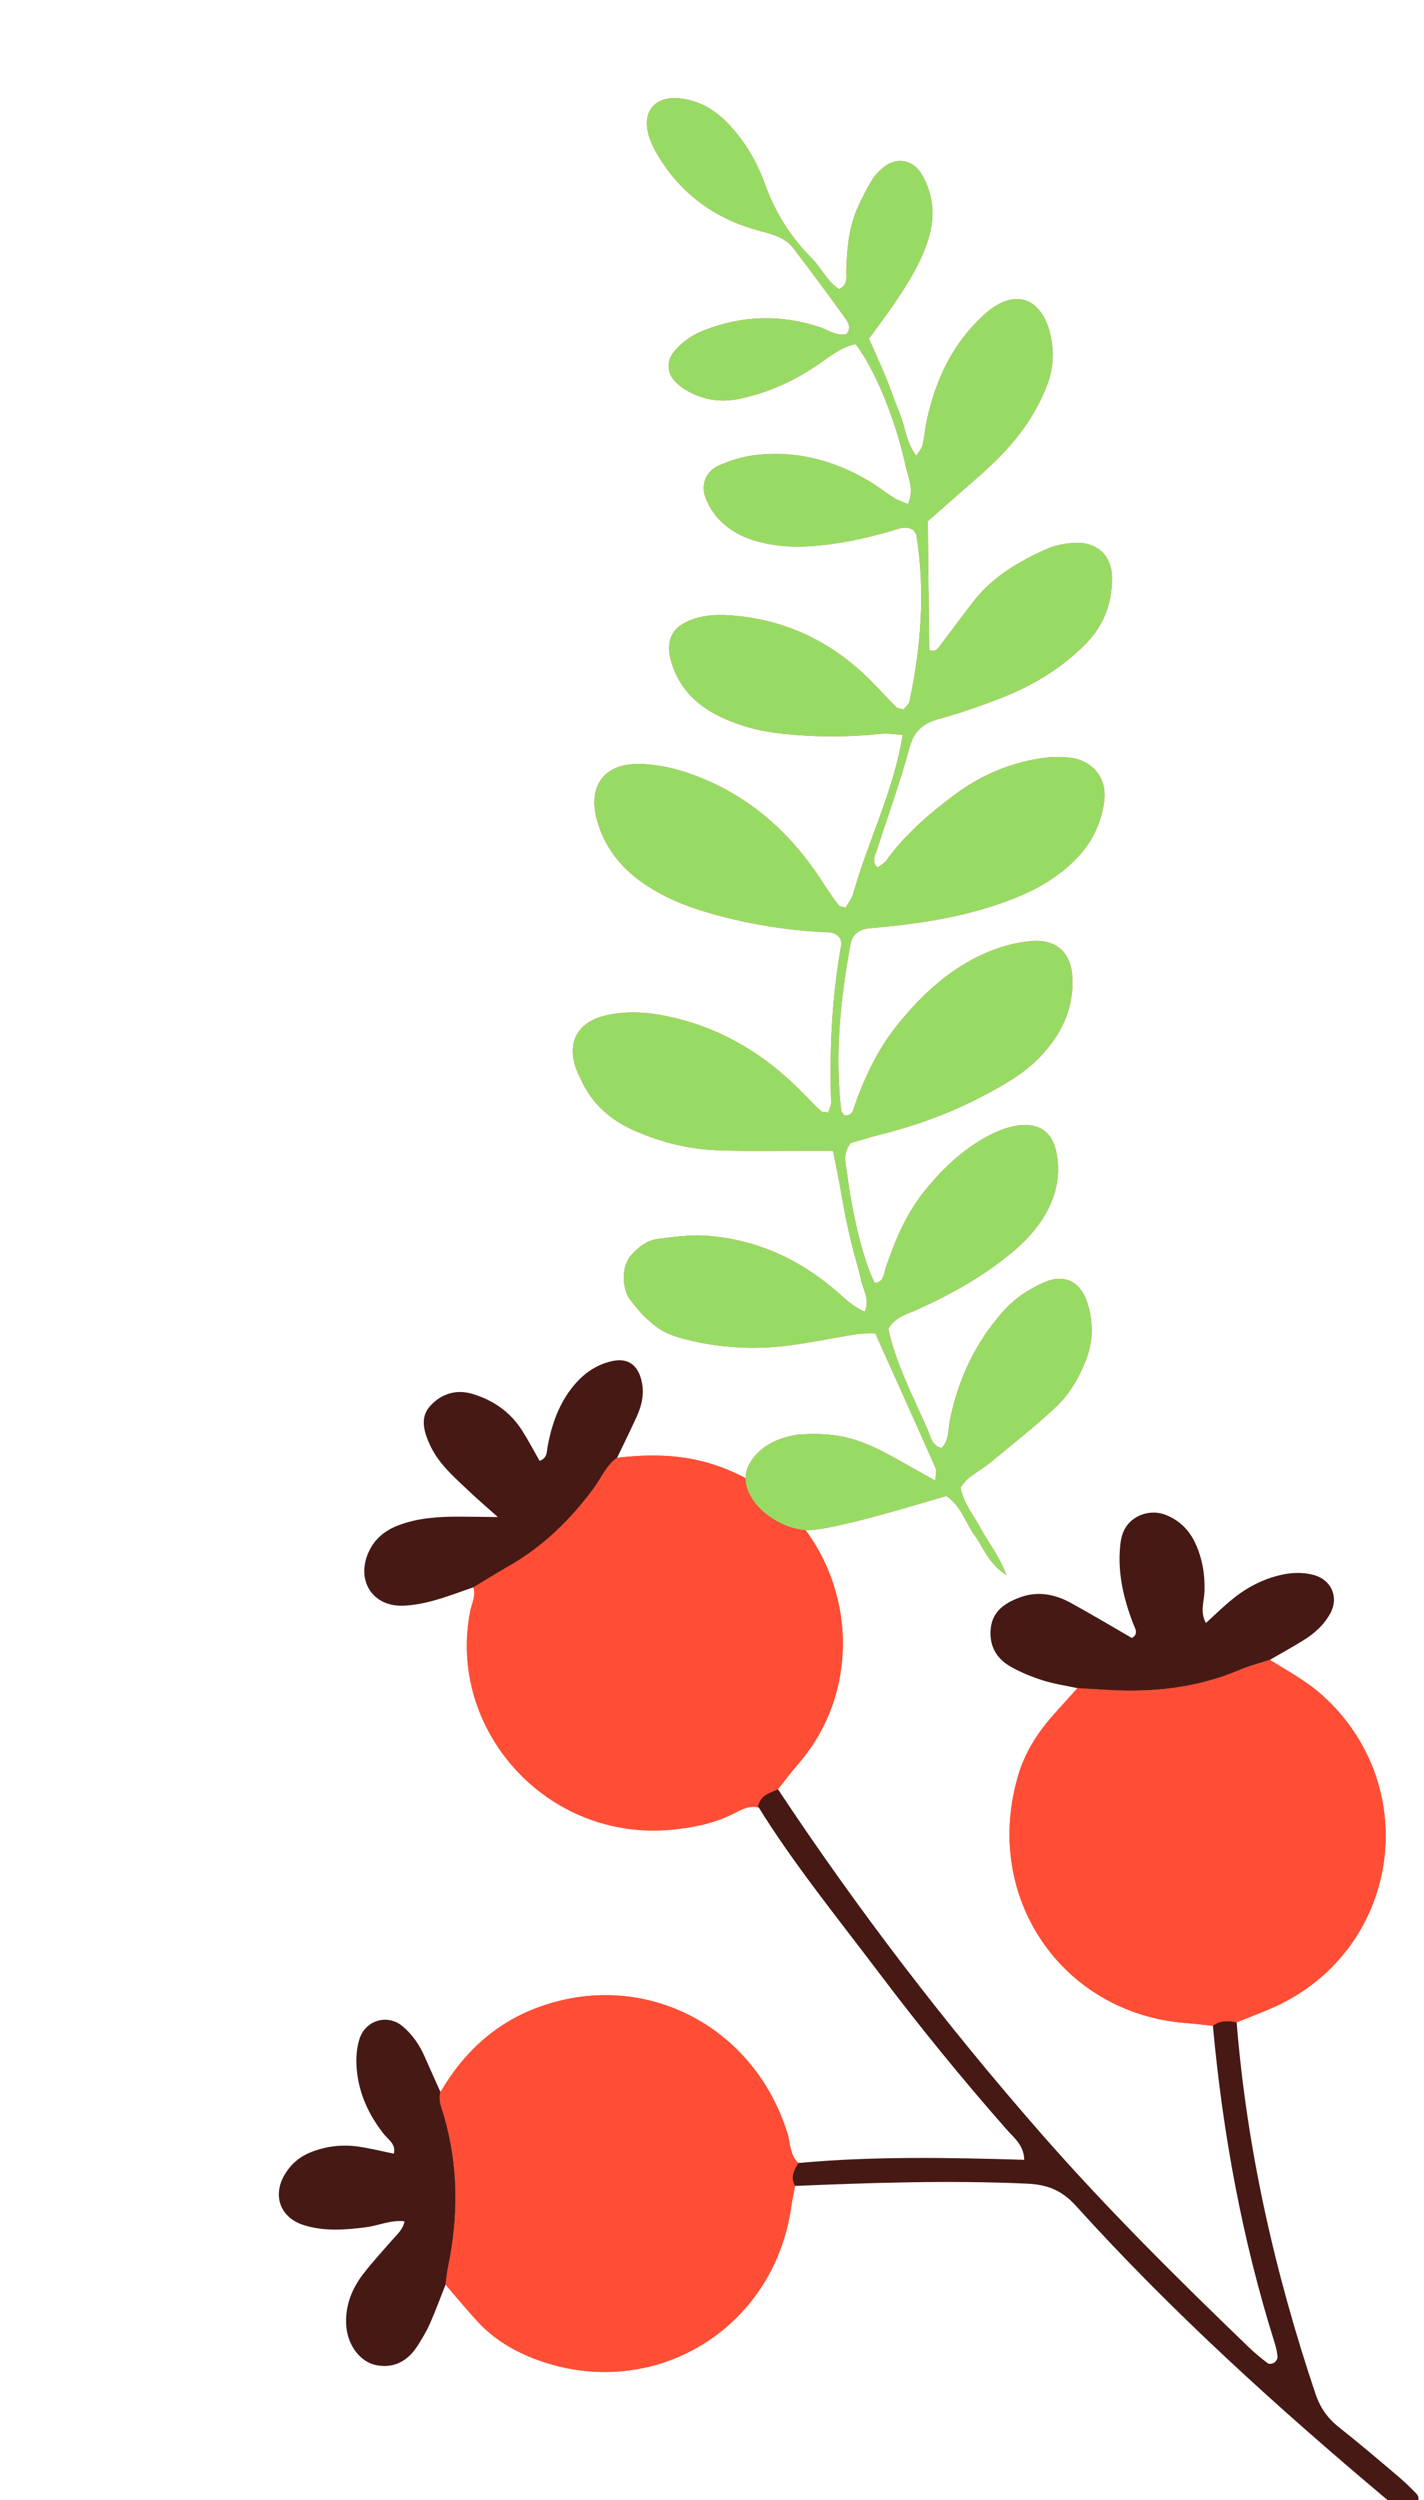
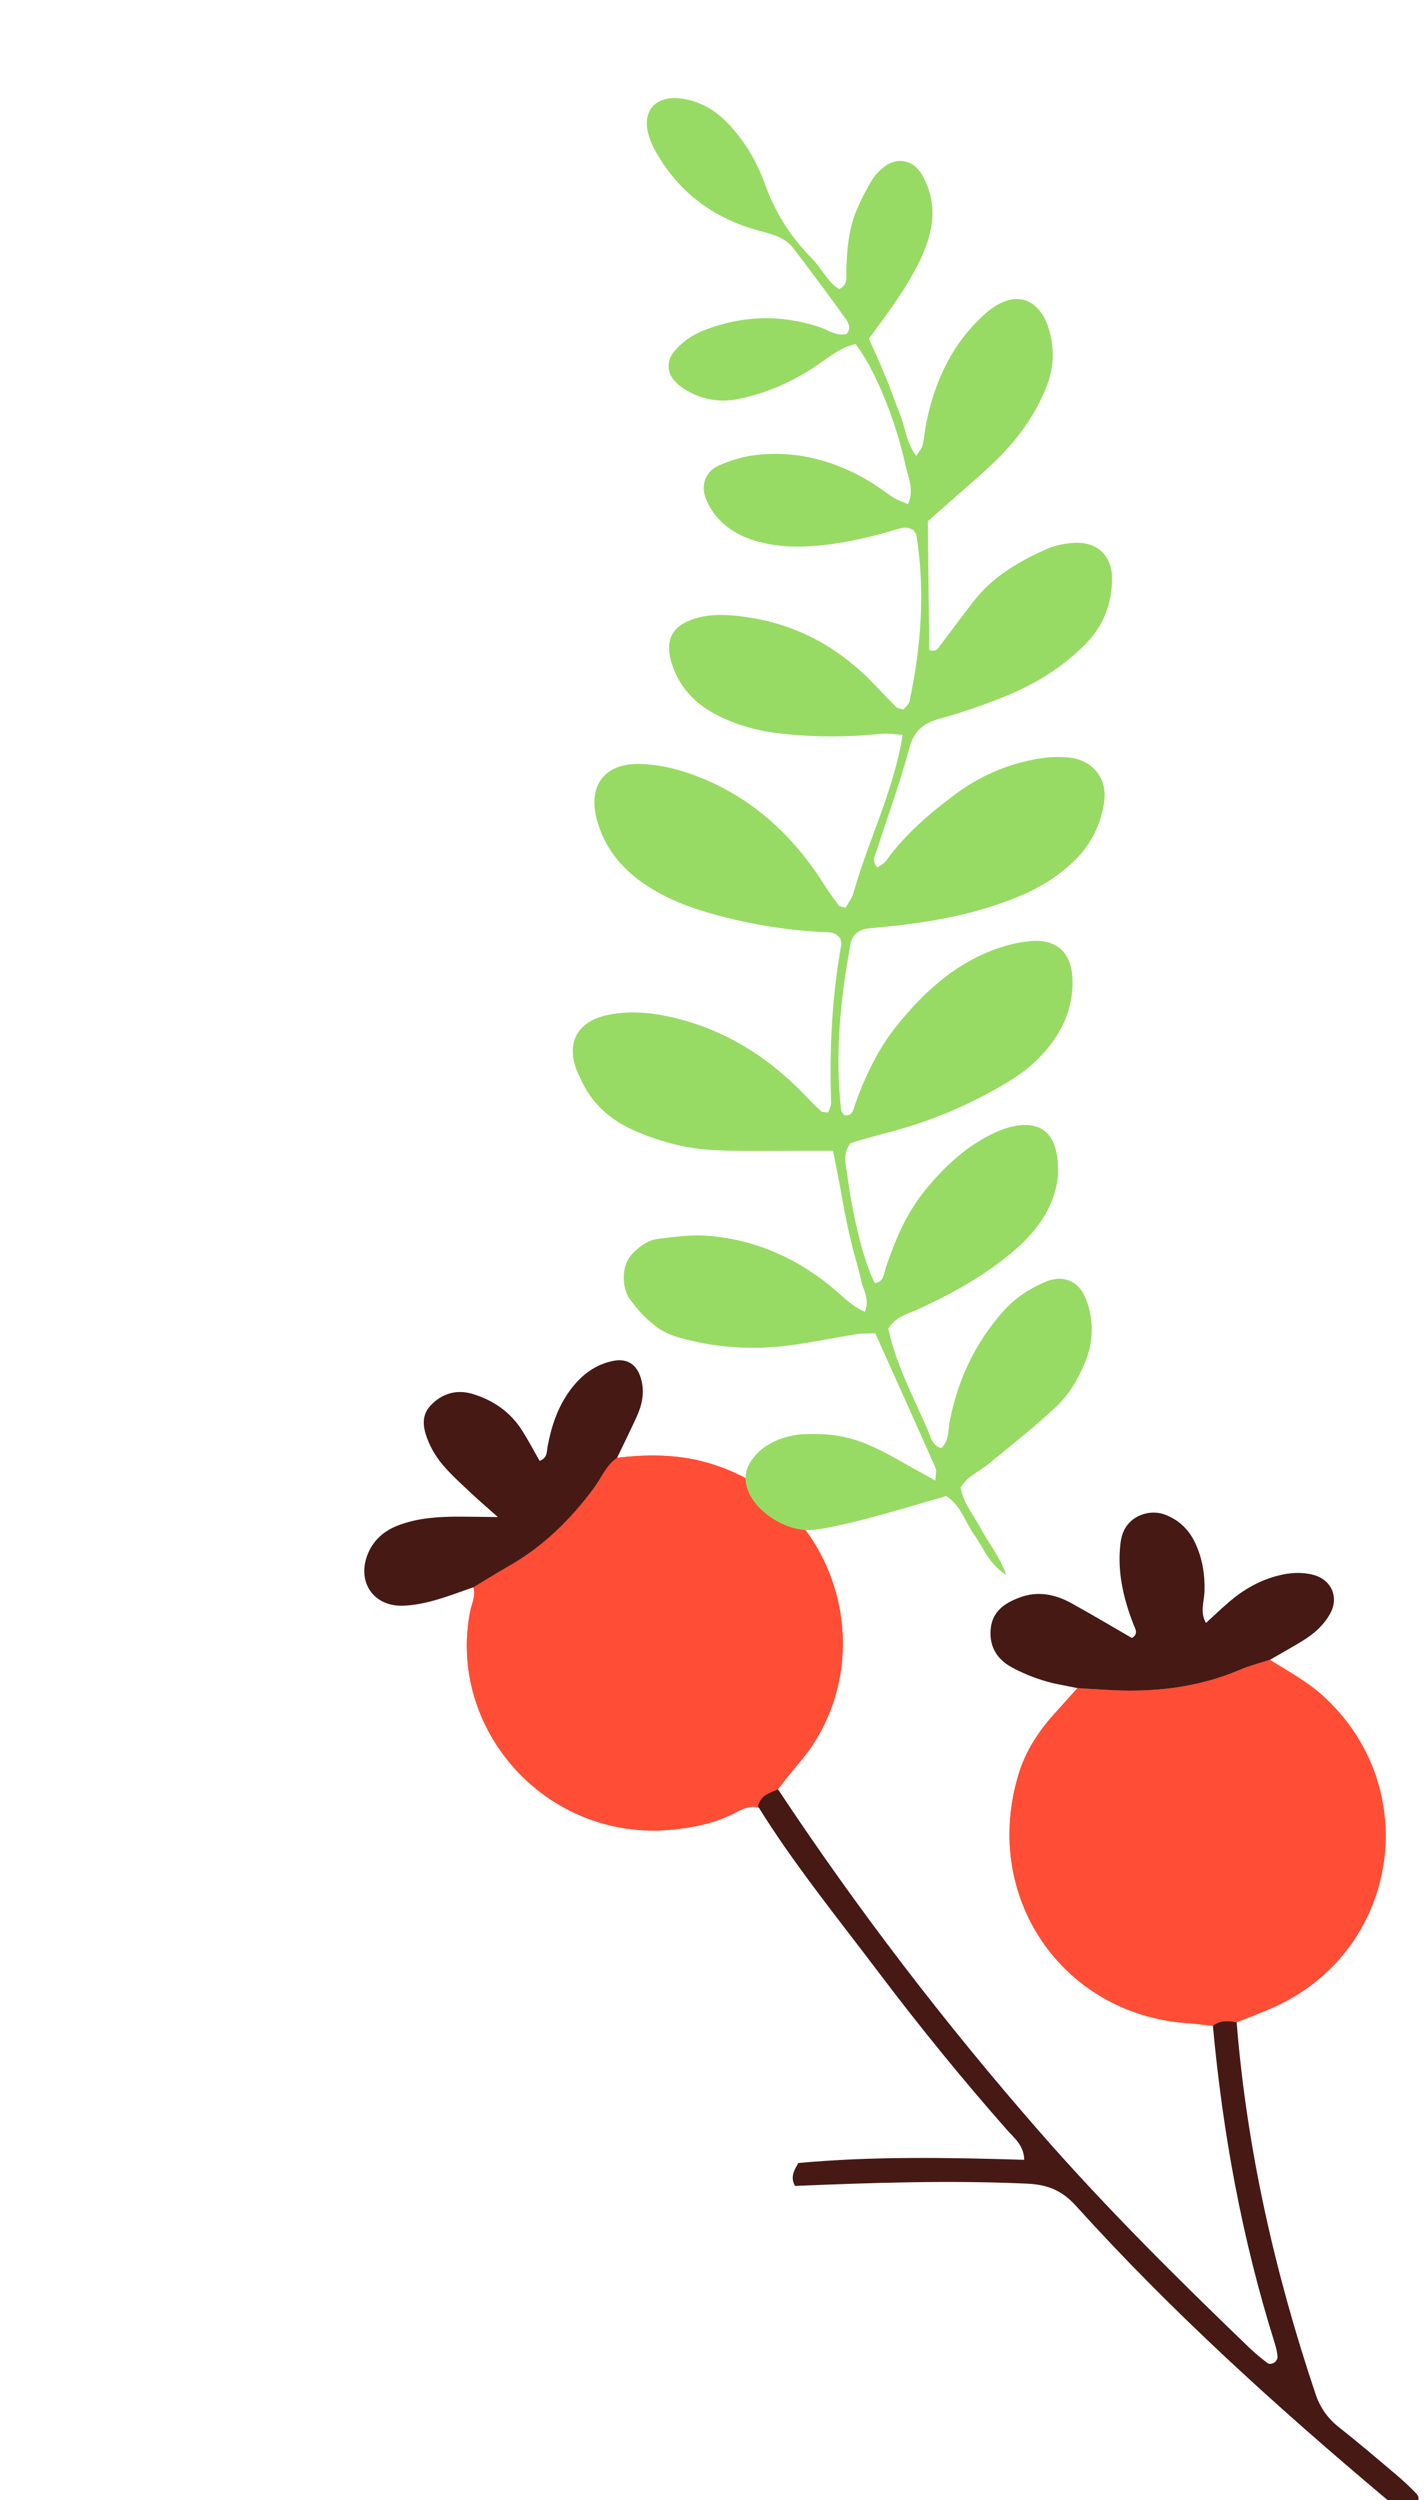
<svg xmlns="http://www.w3.org/2000/svg" width="176" height="309" viewBox="0 0 176 309" fill="none">
  <path d="M94.595 223.846C93.331 222.898 92.122 223.391 90.939 224.013C88.459 225.32 85.789 225.877 83.023 226.139C67.488 227.607 55.258 213.712 58.112 199.148C58.303 198.175 58.839 197.225 58.511 196.179C59.985 195.292 61.449 194.376 62.945 193.521C67.159 191.114 70.52 187.797 73.39 183.925C74.327 182.66 74.905 181.114 76.266 180.174C80.017 179.742 83.698 179.721 87.415 180.779C103.938 185.484 109.383 205.746 98.581 218.111C97.729 219.086 96.958 220.132 96.151 221.147C94.424 221.851 94.424 221.851 94.595 223.846Z" fill="#ED6D28" />
  <path d="M94.595 223.846C93.331 222.898 92.122 223.391 90.939 224.013C88.459 225.32 85.789 225.877 83.023 226.139C67.488 227.607 55.258 213.712 58.112 199.148C58.303 198.175 58.839 197.225 58.511 196.179C59.985 195.292 61.449 194.376 62.945 193.521C67.159 191.114 70.52 187.797 73.39 183.925C74.327 182.66 74.905 181.114 76.266 180.174C80.017 179.742 83.698 179.721 87.415 180.779C103.938 185.484 109.383 205.746 98.581 218.111C97.729 219.086 96.958 220.132 96.151 221.147C94.424 221.851 94.424 221.851 94.595 223.846Z" fill="#FF4D36" />
-   <path d="M54.44 258.563C57.232 253.781 61.087 250.157 66.287 248.181C79.322 243.226 93.208 250.231 97.347 263.75C97.72 264.971 97.606 266.381 98.685 267.339C98.135 268.223 97.661 269.119 98.265 270.175C98.107 271.029 97.914 271.877 97.793 272.737C95.65 287.93 80.717 296.934 66.34 291.641C63.599 290.633 61.083 289.148 59.068 286.974C57.688 285.485 56.4 283.912 55.072 282.377C55.169 281.667 55.225 280.946 55.373 280.245C56.684 273.954 56.681 267.707 54.879 261.494C54.603 260.551 54.139 259.603 54.44 258.563Z" fill="#ED6D28" />
-   <path d="M54.44 258.563C57.232 253.781 61.087 250.157 66.287 248.181C79.322 243.226 93.208 250.231 97.347 263.75C97.72 264.971 97.606 266.381 98.685 267.339C98.135 268.223 97.661 269.119 98.265 270.175C98.107 271.029 97.914 271.877 97.793 272.737C95.65 287.93 80.717 296.934 66.34 291.641C63.599 290.633 61.083 289.148 59.068 286.974C57.688 285.485 56.4 283.912 55.072 282.377C55.169 281.667 55.225 280.946 55.373 280.245C56.684 273.954 56.681 267.707 54.879 261.494C54.603 260.551 54.139 259.603 54.44 258.563Z" fill="#FF4D36" />
  <path d="M156.956 205.144C159.154 206.542 161.456 207.748 163.43 209.525C176.12 220.953 172.92 241.244 157.285 248.147C155.824 248.792 154.325 249.348 152.843 249.946C151.815 249.75 150.805 249.681 149.907 250.384C148.763 250.263 147.618 250.116 146.471 250.026C131.291 248.816 121.318 234.455 125.882 219.315C126.723 216.527 128.295 214.057 130.263 211.875C131.233 210.801 132.201 209.722 133.166 208.644C134.319 208.712 135.474 208.775 136.628 208.849C142.349 209.212 147.924 208.649 153.258 206.37C154.45 205.862 155.72 205.547 156.956 205.144Z" fill="#ED6D28" />
  <path d="M156.956 205.144C159.154 206.542 161.456 207.748 163.43 209.525C176.12 220.953 172.92 241.244 157.285 248.147C155.824 248.792 154.325 249.348 152.843 249.946C151.815 249.75 150.805 249.681 149.907 250.384C148.763 250.263 147.618 250.116 146.471 250.026C131.291 248.816 121.318 234.455 125.882 219.315C126.723 216.527 128.295 214.057 130.263 211.875C131.233 210.801 132.201 209.722 133.166 208.644C134.319 208.712 135.474 208.775 136.628 208.849C142.349 209.212 147.924 208.649 153.258 206.37C154.45 205.862 155.72 205.547 156.956 205.144Z" fill="#FF4D36" />
  <path d="M149.908 250.381C150.802 249.678 151.813 249.748 152.844 249.943C154.105 265.663 157.57 280.915 162.581 295.842C163.161 297.573 164.095 298.901 165.516 300.018C167.908 301.901 170.226 303.881 172.551 305.849C173.433 306.595 174.287 307.385 175.079 308.225C175.551 308.727 175.255 309.326 174.916 309.796C174.545 310.307 173.964 310.524 173.4 310.218C172.641 309.808 171.899 309.334 171.242 308.781C157.792 297.469 144.781 285.686 132.983 272.632C131.276 270.745 129.501 270.005 126.976 269.889C117.393 269.451 107.829 269.771 98.26 270.169C97.655 269.115 98.13 268.217 98.681 267.334C107.901 266.487 117.145 266.657 126.592 266.94C126.535 265.115 125.333 264.235 124.461 263.245C118.91 256.944 113.616 250.432 108.561 243.732C103.682 237.264 97.918 230.142 93.672 223.224C94.083 222.076 94.426 221.848 96.156 221.144C106.019 236.039 116.866 250.184 128.627 263.63C136.75 272.918 145.505 281.592 154.385 290.145C155.112 290.845 155.901 291.489 156.706 292.098C156.864 292.217 157.288 292.142 157.489 292.008C157.697 291.869 157.914 291.538 157.898 291.307C157.855 290.736 157.727 290.16 157.554 289.612C153.533 276.823 151.13 263.719 149.908 250.381Z" fill="#461914" />
  <path d="M76.271 180.173C74.91 181.113 74.332 182.659 73.395 183.924C70.525 187.796 67.163 191.113 62.95 193.52C61.454 194.375 59.99 195.291 58.516 196.178C56.869 196.739 55.241 197.378 53.561 197.834C52.311 198.175 50.998 198.43 49.708 198.456C46.176 198.531 44.151 195.563 45.385 192.252C46.093 190.353 47.483 189.163 49.348 188.476C51.706 187.608 54.165 187.451 56.645 187.449C58.056 187.448 59.467 187.479 61.535 187.501C60.089 186.213 59.137 185.401 58.229 184.544C57.07 183.449 55.869 182.383 54.831 181.179C54.082 180.311 53.431 179.3 52.984 178.246C52.352 176.758 51.929 175.1 53.198 173.732C54.58 172.24 56.413 171.688 58.369 172.271C60.942 173.038 63.087 174.511 64.547 176.825C65.316 178.042 65.987 179.322 66.692 180.555C67.679 180.198 67.561 179.416 67.687 178.744C68.146 176.29 68.918 173.958 70.397 171.912C71.714 170.093 73.377 168.74 75.618 168.232C77.481 167.809 78.717 168.583 79.234 170.429C79.692 172.061 79.375 173.601 78.697 175.086C77.92 176.794 77.084 178.478 76.271 180.173Z" fill="#461914" />
  <path d="M156.956 205.142C155.723 205.546 154.451 205.86 153.26 206.369C147.926 208.648 142.351 209.211 136.631 208.848C135.477 208.774 134.321 208.711 133.169 208.643C131.757 208.339 130.309 208.133 128.935 207.7C127.565 207.266 126.204 206.718 124.952 206.015C123.174 205.019 122.248 203.433 122.445 201.325C122.649 199.108 124.243 198.101 126.064 197.426C128.236 196.622 130.373 197.022 132.351 198.108C134.885 199.501 137.365 200.986 139.888 202.442C140.805 201.949 140.254 201.205 140.037 200.631C138.942 197.757 138.215 194.823 138.4 191.723C138.462 190.713 138.556 189.704 139.113 188.799C140.083 187.225 142.245 186.504 144.079 187.233C145.766 187.902 146.979 189.091 147.743 190.748C148.611 192.63 148.932 194.589 148.872 196.663C148.837 197.912 148.283 199.225 149.049 200.59C150.082 199.647 150.995 198.768 151.957 197.948C153.746 196.426 155.748 195.287 158.045 194.717C159.472 194.361 160.91 194.267 162.345 194.652C164.574 195.251 165.502 197.419 164.418 199.406C163.627 200.854 162.441 201.9 161.074 202.748C159.725 203.584 158.331 204.346 156.956 205.142Z" fill="#461914" />
-   <path d="M54.438 258.561C54.136 259.603 54.599 260.551 54.873 261.493C56.675 267.706 56.679 273.953 55.367 280.244C55.221 280.946 55.164 281.664 55.066 282.375C54.428 283.982 53.833 285.611 53.135 287.194C52.728 288.117 52.197 288.993 51.659 289.851C50.478 291.731 48.811 292.746 46.543 292.329C44.557 291.963 42.989 289.914 42.801 287.518C42.612 285.091 43.44 282.937 44.893 281.049C46.04 279.56 47.319 278.173 48.56 276.757C49.125 276.114 49.795 275.551 50.004 274.548C48.329 274.334 46.842 275.06 45.284 275.267C42.68 275.61 40.076 275.812 37.537 275.009C34.64 274.092 33.65 271.379 35.175 268.785C35.935 267.496 37.003 266.566 38.404 266.007C40.338 265.236 42.339 265.016 44.377 265.318C45.804 265.53 47.21 265.883 48.672 266.183C48.97 265.003 48.002 264.471 47.433 263.75C45.696 261.545 44.51 259.105 44.15 256.294C43.964 254.842 43.994 253.388 44.434 251.994C45.157 249.706 47.861 248.881 49.701 250.392C50.947 251.416 51.852 252.728 52.498 254.214C53.133 255.667 53.791 257.112 54.438 258.561Z" fill="#461914" />
-   <path d="M114.673 64.425C114.737 70.159 114.794 75.275 114.85 80.346C115.792 80.653 116.03 79.999 116.371 79.55C117.708 77.793 119.011 76.012 120.367 74.272C122.699 71.28 125.88 69.423 129.253 67.9C130.343 67.407 131.61 67.148 132.809 67.094C135.668 66.959 137.467 68.701 137.445 71.585C137.422 74.638 136.389 77.333 134.202 79.563C131.22 82.605 127.654 84.734 123.734 86.27C121.222 87.252 118.66 88.143 116.059 88.855C114.088 89.394 112.974 90.333 112.406 92.423C111.25 96.683 109.739 100.848 108.378 105.052C108.161 105.725 107.678 106.401 108.449 107.221C108.804 106.952 109.261 106.743 109.515 106.389C111.838 103.15 114.821 100.595 117.975 98.233C121.069 95.915 124.555 94.397 128.369 93.763C129.683 93.544 131.074 93.485 132.391 93.658C134.559 93.944 136.986 95.768 136.453 99.23C136.047 101.854 134.947 104.146 133.1 106.061C131.02 108.219 128.521 109.732 125.757 110.866C120.935 112.841 115.894 113.833 110.75 114.406C109.652 114.528 108.551 114.631 107.452 114.732C106.209 114.846 105.349 115.448 105.117 116.704C103.873 123.492 103.169 130.313 103.965 137.211C103.991 137.429 104.201 137.623 104.33 137.836C105.403 138.007 105.471 137.077 105.689 136.47C106.947 132.98 108.529 129.641 110.853 126.75C114.035 122.787 117.734 119.37 122.555 117.484C124.133 116.867 125.851 116.431 127.533 116.306C130.627 116.077 132.407 117.779 132.544 120.863C132.721 124.79 131.101 128.008 128.41 130.759C126.403 132.81 123.923 134.177 121.422 135.491C117.492 137.555 113.35 139.08 109.046 140.164C107.632 140.52 106.24 140.963 105.123 141.286C104.143 142.611 104.521 143.728 104.66 144.794C105.409 150.599 106.77 155.95 108.126 158.584C109.279 158.433 109.235 157.38 109.486 156.642C110.643 153.252 112.018 149.967 114.297 147.163C116.717 144.184 119.484 141.582 123.023 139.956C123.903 139.552 124.865 139.241 125.821 139.102C128.43 138.724 130.104 139.945 130.585 142.511C131.031 144.88 130.68 147.162 129.609 149.318C128.438 151.675 126.663 153.529 124.633 155.166C121.167 157.963 117.307 160.086 113.262 161.908C112.062 162.449 110.668 162.742 109.787 164.23C110.737 168.572 112.847 172.595 114.663 176.719C115.023 177.54 115.155 178.676 116.36 178.973C117.339 178.007 117.168 176.69 117.403 175.527C118.42 170.483 120.516 166.003 123.949 162.118C125.381 160.497 127.101 159.358 129.004 158.51C131.559 157.372 133.577 158.388 134.427 161.112C135.182 163.534 135.106 165.942 134.136 168.317C133.29 170.393 132.15 172.342 130.554 173.849C127.971 176.284 125.161 178.482 122.417 180.745C121.567 181.446 120.599 182.001 119.726 182.676C119.354 182.965 119.09 183.39 118.718 183.824C119.08 185.844 120.393 187.346 121.301 189.055C122.2 190.744 123.486 192.246 124.389 194.676C122.113 193.207 121.564 191.275 120.46 189.768C119.315 188.209 118.843 186.164 116.957 184.902C112.8 186.091 105.02 188.521 100.664 189.076C96.684 189.582 91.307 185.581 92.265 181.789C92.471 180.973 93.811 177.968 98.749 177.293C103.913 176.958 106.65 177.955 111.146 180.501C112.52 181.28 113.904 182.042 115.611 182.996C115.631 182.258 115.784 181.787 115.634 181.448C113.206 175.964 110.742 170.497 108.18 164.791C107.478 164.821 106.647 164.777 105.838 164.903C103.05 165.344 100.283 165.937 97.484 166.296C93.308 166.832 89.154 166.618 85.047 165.615C83.682 165.281 82.247 164.856 81.065 163.935C79.439 162.668 78.959 162.017 77.759 160.468C76.809 158.974 76.872 156.399 77.984 155.157C78.904 154.131 79.987 153.266 81.389 153.107C83.33 152.884 85.304 152.583 87.234 152.718C93.306 153.146 98.621 155.52 103.239 159.456C104.344 160.398 105.353 161.469 106.883 162.127C107.554 160.563 106.651 159.385 106.407 158.155C106.144 156.835 105.706 155.549 105.381 154.24C105.056 152.93 104.757 151.613 104.488 150.291C104.219 148.97 104.012 147.635 103.762 146.309C103.515 145.004 103.25 143.701 102.961 142.234C101.768 142.234 100.809 142.236 99.851 142.232C96.049 142.219 92.242 142.317 88.445 142.159C84.988 142.015 81.653 141.151 78.47 139.764C75.43 138.44 73.094 136.379 71.742 133.295C71.595 132.959 71.41 132.638 71.281 132.296C69.924 128.744 71.461 126.223 75.076 125.453C77.513 124.935 79.963 125.083 82.392 125.586C89.104 126.976 94.676 130.368 99.392 135.259C100.07 135.964 100.756 136.667 101.472 137.334C101.614 137.467 101.916 137.425 102.366 137.503C102.486 137.095 102.735 136.659 102.72 136.23C102.504 129.707 102.819 123.221 103.972 116.784C104.013 116.557 103.913 116.304 103.874 116.04C103.246 115.041 102.172 115.237 101.237 115.181C97.179 114.93 93.181 114.305 89.251 113.285C85.79 112.389 82.436 111.205 79.474 109.142C76.666 107.188 74.657 104.63 73.762 101.278C72.665 97.17 74.638 94.397 78.892 94.421C80.82 94.431 82.817 94.812 84.656 95.413C92.081 97.837 97.625 102.672 101.779 109.2C102.367 110.125 103.005 111.021 103.661 111.9C103.776 112.056 104.097 112.057 104.514 112.19C104.832 111.603 105.297 111.02 105.482 110.361C107.292 103.896 110.441 97.831 111.568 90.818C110.496 90.76 109.687 90.61 108.902 90.694C104.853 91.125 100.809 91.121 96.766 90.695C93.935 90.397 91.21 89.704 88.662 88.405C86.169 87.133 84.271 85.292 83.25 82.642C83.032 82.074 82.846 81.477 82.755 80.877C82.455 78.91 83.224 77.556 85.062 76.759C86.679 76.058 88.385 75.924 90.12 76.041C97.183 76.515 103.09 79.428 107.973 84.491C108.907 85.461 109.824 86.449 110.777 87.403C110.925 87.552 111.216 87.556 111.653 87.694C111.882 87.396 112.325 87.073 112.411 86.675C113.851 79.899 114.359 73.081 113.275 66.202C113.24 65.978 113.051 65.778 112.928 65.555C111.98 64.877 111.031 65.381 110.12 65.64C106.685 66.622 103.214 67.373 99.632 67.536C97.528 67.633 95.469 67.449 93.437 66.874C91.74 66.395 90.232 65.558 89.009 64.343C88.253 63.592 87.632 62.607 87.235 61.614C86.584 59.987 87.195 58.276 88.785 57.56C90.218 56.916 91.792 56.431 93.347 56.245C98.405 55.639 103.095 56.895 107.438 59.477C108.49 60.103 109.451 60.878 110.488 61.529C110.979 61.837 111.554 62.015 112.222 62.309C113.035 60.491 112.238 58.992 111.916 57.518C110.648 51.713 108.097 45.582 105.745 42.528C103.964 42.892 102.546 44.08 101.062 45.09C98.079 47.122 94.866 48.578 91.328 49.304C88.927 49.798 86.682 49.386 84.611 48.11C84.1 47.795 83.618 47.378 83.239 46.914C82.425 45.919 82.435 44.533 83.255 43.522C84.281 42.26 85.579 41.37 87.112 40.78C91.764 38.994 96.439 38.85 101.18 40.387C102.309 40.753 103.345 41.57 104.616 41.29C105.301 40.494 104.784 39.772 104.418 39.26C102.355 36.371 100.222 33.532 98.073 30.704C97.045 29.35 95.493 28.957 93.923 28.544C88.73 27.177 84.566 24.316 81.655 19.765C81.066 18.843 80.526 17.847 80.203 16.81C79.246 13.731 81.028 11.731 84.268 12.186C86.544 12.505 88.413 13.62 89.987 15.266C92.056 17.432 93.561 20.006 94.549 22.763C95.823 26.319 97.766 29.34 100.386 31.987C101.567 33.18 102.268 34.825 103.709 35.735C104.858 35.173 104.57 34.217 104.597 33.412C104.684 30.821 104.885 28.249 105.927 25.837C106.46 24.602 107.082 23.395 107.776 22.242C108.145 21.627 108.692 21.078 109.26 20.63C110.887 19.349 112.909 19.771 113.948 21.58C115.442 24.183 115.604 26.923 114.679 29.756C113.753 32.591 112.186 35.087 110.526 37.529C109.567 38.941 108.529 40.301 107.4 41.861C108.085 43.417 108.799 44.957 109.443 46.527C110.093 48.114 110.651 49.741 111.288 51.334C111.909 52.888 111.996 54.661 113.246 56.349C113.605 55.757 113.936 55.416 114.028 55.02C114.247 54.066 114.314 53.076 114.515 52.117C115.599 46.95 117.737 42.374 121.771 38.774C125.492 35.452 128.83 36.893 129.837 41.422C130.303 43.525 130.192 45.55 129.428 47.568C128.095 51.079 125.95 54.06 123.33 56.684C121.508 58.507 119.503 60.145 117.575 61.861C116.572 62.754 115.562 63.641 114.673 64.425Z" fill="#FD4E34" />
  <path d="M114.673 64.425C114.737 70.159 114.794 75.275 114.85 80.346C115.792 80.653 116.03 79.999 116.371 79.55C117.708 77.793 119.011 76.012 120.367 74.272C122.699 71.28 125.88 69.423 129.253 67.9C130.343 67.407 131.61 67.148 132.809 67.094C135.668 66.959 137.467 68.701 137.445 71.585C137.422 74.638 136.389 77.333 134.202 79.563C131.22 82.605 127.654 84.734 123.734 86.27C121.222 87.252 118.66 88.143 116.059 88.855C114.088 89.394 112.974 90.333 112.406 92.423C111.25 96.683 109.739 100.848 108.378 105.052C108.161 105.725 107.678 106.401 108.449 107.221C108.804 106.952 109.261 106.743 109.515 106.389C111.838 103.15 114.821 100.595 117.975 98.233C121.069 95.915 124.555 94.397 128.369 93.763C129.683 93.544 131.074 93.485 132.391 93.658C134.559 93.944 136.986 95.768 136.453 99.23C136.047 101.854 134.947 104.146 133.1 106.061C131.02 108.219 128.521 109.732 125.757 110.866C120.935 112.841 115.894 113.833 110.75 114.406C109.652 114.528 108.551 114.631 107.452 114.732C106.209 114.846 105.349 115.448 105.117 116.704C103.873 123.492 103.169 130.313 103.965 137.211C103.991 137.429 104.201 137.623 104.33 137.836C105.403 138.007 105.471 137.077 105.689 136.47C106.947 132.98 108.529 129.641 110.853 126.75C114.035 122.787 117.734 119.37 122.555 117.484C124.133 116.867 125.851 116.431 127.533 116.306C130.627 116.077 132.407 117.779 132.544 120.863C132.721 124.79 131.101 128.008 128.41 130.759C126.403 132.81 123.923 134.177 121.422 135.491C117.492 137.555 113.35 139.08 109.046 140.164C107.632 140.52 106.24 140.963 105.123 141.286C104.143 142.611 104.521 143.728 104.66 144.794C105.409 150.599 106.77 155.95 108.126 158.584C109.279 158.433 109.235 157.38 109.486 156.642C110.643 153.252 112.018 149.967 114.297 147.163C116.717 144.184 119.484 141.582 123.023 139.956C123.903 139.552 124.865 139.241 125.821 139.102C128.43 138.724 130.104 139.945 130.585 142.511C131.031 144.88 130.68 147.162 129.609 149.318C128.438 151.675 126.663 153.529 124.633 155.166C121.167 157.963 117.307 160.086 113.262 161.908C112.062 162.449 110.668 162.742 109.787 164.23C110.737 168.572 112.847 172.595 114.663 176.719C115.023 177.54 115.155 178.676 116.36 178.973C117.339 178.007 117.168 176.69 117.403 175.527C118.42 170.483 120.516 166.003 123.949 162.118C125.381 160.497 127.101 159.358 129.004 158.51C131.559 157.372 133.577 158.388 134.427 161.112C135.182 163.534 135.106 165.942 134.136 168.317C133.29 170.393 132.15 172.342 130.554 173.849C127.971 176.284 125.161 178.482 122.417 180.745C121.567 181.446 120.599 182.001 119.726 182.676C119.354 182.965 119.09 183.39 118.718 183.824C119.08 185.844 120.393 187.346 121.301 189.055C122.2 190.744 123.486 192.246 124.389 194.676C122.113 193.207 121.564 191.275 120.46 189.768C119.315 188.209 118.843 186.164 116.957 184.902C112.8 186.091 105.02 188.521 100.664 189.076C96.684 189.582 91.307 185.581 92.265 181.789C92.471 180.973 93.811 177.968 98.749 177.293C103.913 176.958 106.65 177.955 111.146 180.501C112.52 181.28 113.904 182.042 115.611 182.996C115.631 182.258 115.784 181.787 115.634 181.448C113.206 175.964 110.742 170.497 108.18 164.791C107.478 164.821 106.647 164.777 105.838 164.903C103.05 165.344 100.283 165.937 97.484 166.296C93.308 166.832 89.154 166.618 85.047 165.615C83.682 165.281 82.247 164.856 81.065 163.935C79.439 162.668 78.959 162.017 77.759 160.468C76.809 158.974 76.872 156.399 77.984 155.157C78.904 154.131 79.987 153.266 81.389 153.107C83.33 152.884 85.304 152.583 87.234 152.718C93.306 153.146 98.621 155.52 103.239 159.456C104.344 160.398 105.353 161.469 106.883 162.127C107.554 160.563 106.651 159.385 106.407 158.155C106.144 156.835 105.706 155.549 105.381 154.24C105.056 152.93 104.757 151.613 104.488 150.291C104.219 148.97 104.012 147.635 103.762 146.309C103.515 145.004 103.25 143.701 102.961 142.234C101.768 142.234 100.809 142.236 99.851 142.232C96.049 142.219 92.242 142.317 88.445 142.159C84.988 142.015 81.653 141.151 78.47 139.764C75.43 138.44 73.094 136.379 71.742 133.295C71.595 132.959 71.41 132.638 71.281 132.296C69.924 128.744 71.461 126.223 75.076 125.453C77.513 124.935 79.963 125.083 82.392 125.586C89.104 126.976 94.676 130.368 99.392 135.259C100.07 135.964 100.756 136.667 101.472 137.334C101.614 137.467 101.916 137.425 102.366 137.503C102.486 137.095 102.735 136.659 102.72 136.23C102.504 129.707 102.819 123.221 103.972 116.784C104.013 116.557 103.913 116.304 103.874 116.04C103.246 115.041 102.172 115.237 101.237 115.181C97.179 114.93 93.181 114.305 89.251 113.285C85.79 112.389 82.436 111.205 79.474 109.142C76.666 107.188 74.657 104.63 73.762 101.278C72.665 97.17 74.638 94.397 78.892 94.421C80.82 94.431 82.817 94.812 84.656 95.413C92.081 97.837 97.625 102.672 101.779 109.2C102.367 110.125 103.005 111.021 103.661 111.9C103.776 112.056 104.097 112.057 104.514 112.19C104.832 111.603 105.297 111.02 105.482 110.361C107.292 103.896 110.441 97.831 111.568 90.818C110.496 90.76 109.687 90.61 108.902 90.694C104.853 91.125 100.809 91.121 96.766 90.695C93.935 90.397 91.21 89.704 88.662 88.405C86.169 87.133 84.271 85.292 83.25 82.642C83.032 82.074 82.846 81.477 82.755 80.877C82.455 78.91 83.224 77.556 85.062 76.759C86.679 76.058 88.385 75.924 90.12 76.041C97.183 76.515 103.09 79.428 107.973 84.491C108.907 85.461 109.824 86.449 110.777 87.403C110.925 87.552 111.216 87.556 111.653 87.694C111.882 87.396 112.325 87.073 112.411 86.675C113.851 79.899 114.359 73.081 113.275 66.202C113.24 65.978 113.051 65.778 112.928 65.555C111.98 64.877 111.031 65.381 110.12 65.64C106.685 66.622 103.214 67.373 99.632 67.536C97.528 67.633 95.469 67.449 93.437 66.874C91.74 66.395 90.232 65.558 89.009 64.343C88.253 63.592 87.632 62.607 87.235 61.614C86.584 59.987 87.195 58.276 88.785 57.56C90.218 56.916 91.792 56.431 93.347 56.245C98.405 55.639 103.095 56.895 107.438 59.477C108.49 60.103 109.451 60.878 110.488 61.529C110.979 61.837 111.554 62.015 112.222 62.309C113.035 60.491 112.238 58.992 111.916 57.518C110.648 51.713 108.097 45.582 105.745 42.528C103.964 42.892 102.546 44.08 101.062 45.09C98.079 47.122 94.866 48.578 91.328 49.304C88.927 49.798 86.682 49.386 84.611 48.11C84.1 47.795 83.618 47.378 83.239 46.914C82.425 45.919 82.435 44.533 83.255 43.522C84.281 42.26 85.579 41.37 87.112 40.78C91.764 38.994 96.439 38.85 101.18 40.387C102.309 40.753 103.345 41.57 104.616 41.29C105.301 40.494 104.784 39.772 104.418 39.26C102.355 36.371 100.222 33.532 98.073 30.704C97.045 29.35 95.493 28.957 93.923 28.544C88.73 27.177 84.566 24.316 81.655 19.765C81.066 18.843 80.526 17.847 80.203 16.81C79.246 13.731 81.028 11.731 84.268 12.186C86.544 12.505 88.413 13.62 89.987 15.266C92.056 17.432 93.561 20.006 94.549 22.763C95.823 26.319 97.766 29.34 100.386 31.987C101.567 33.18 102.268 34.825 103.709 35.735C104.858 35.173 104.57 34.217 104.597 33.412C104.684 30.821 104.885 28.249 105.927 25.837C106.46 24.602 107.082 23.395 107.776 22.242C108.145 21.627 108.692 21.078 109.26 20.63C110.887 19.349 112.909 19.771 113.948 21.58C115.442 24.183 115.604 26.923 114.679 29.756C113.753 32.591 112.186 35.087 110.526 37.529C109.567 38.941 108.529 40.301 107.4 41.861C108.085 43.417 108.799 44.957 109.443 46.527C110.093 48.114 110.651 49.741 111.288 51.334C111.909 52.888 111.996 54.661 113.246 56.349C113.605 55.757 113.936 55.416 114.028 55.02C114.247 54.066 114.314 53.076 114.515 52.117C115.599 46.95 117.737 42.374 121.771 38.774C125.492 35.452 128.83 36.893 129.837 41.422C130.303 43.525 130.192 45.55 129.428 47.568C128.095 51.079 125.95 54.06 123.33 56.684C121.508 58.507 119.503 60.145 117.575 61.861C116.572 62.754 115.562 63.641 114.673 64.425Z" fill="#98DB64" />
</svg>